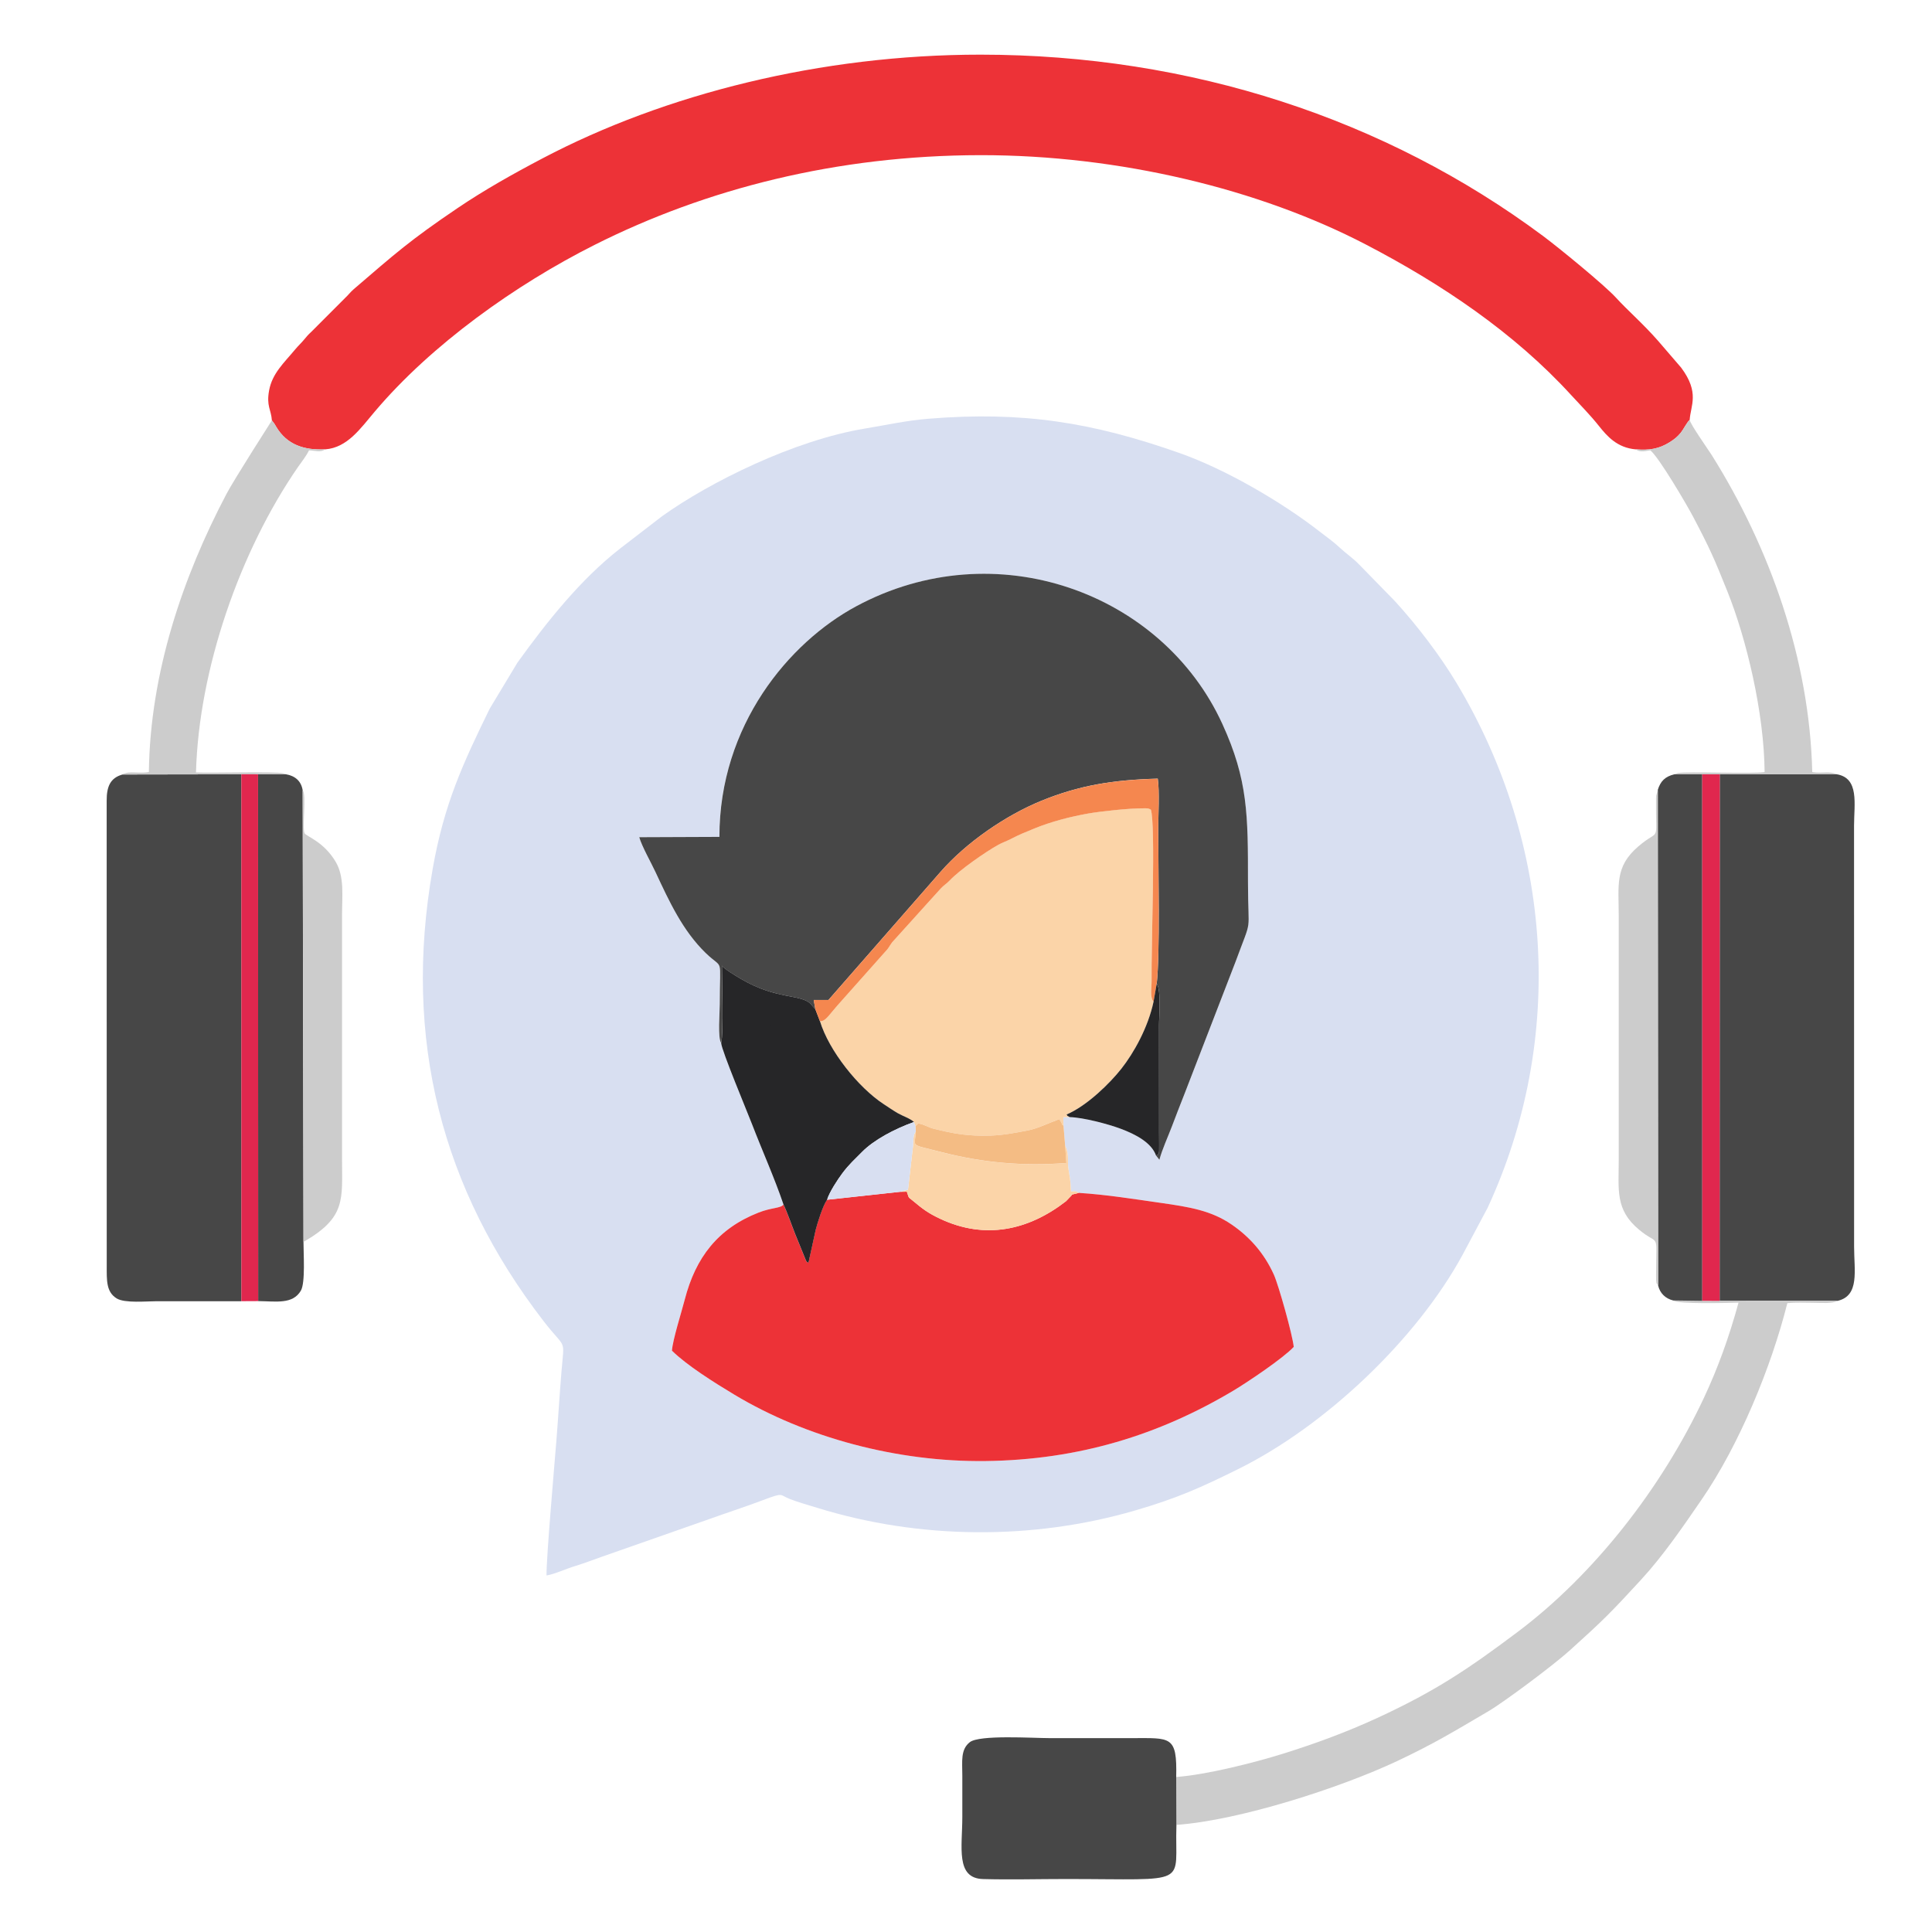
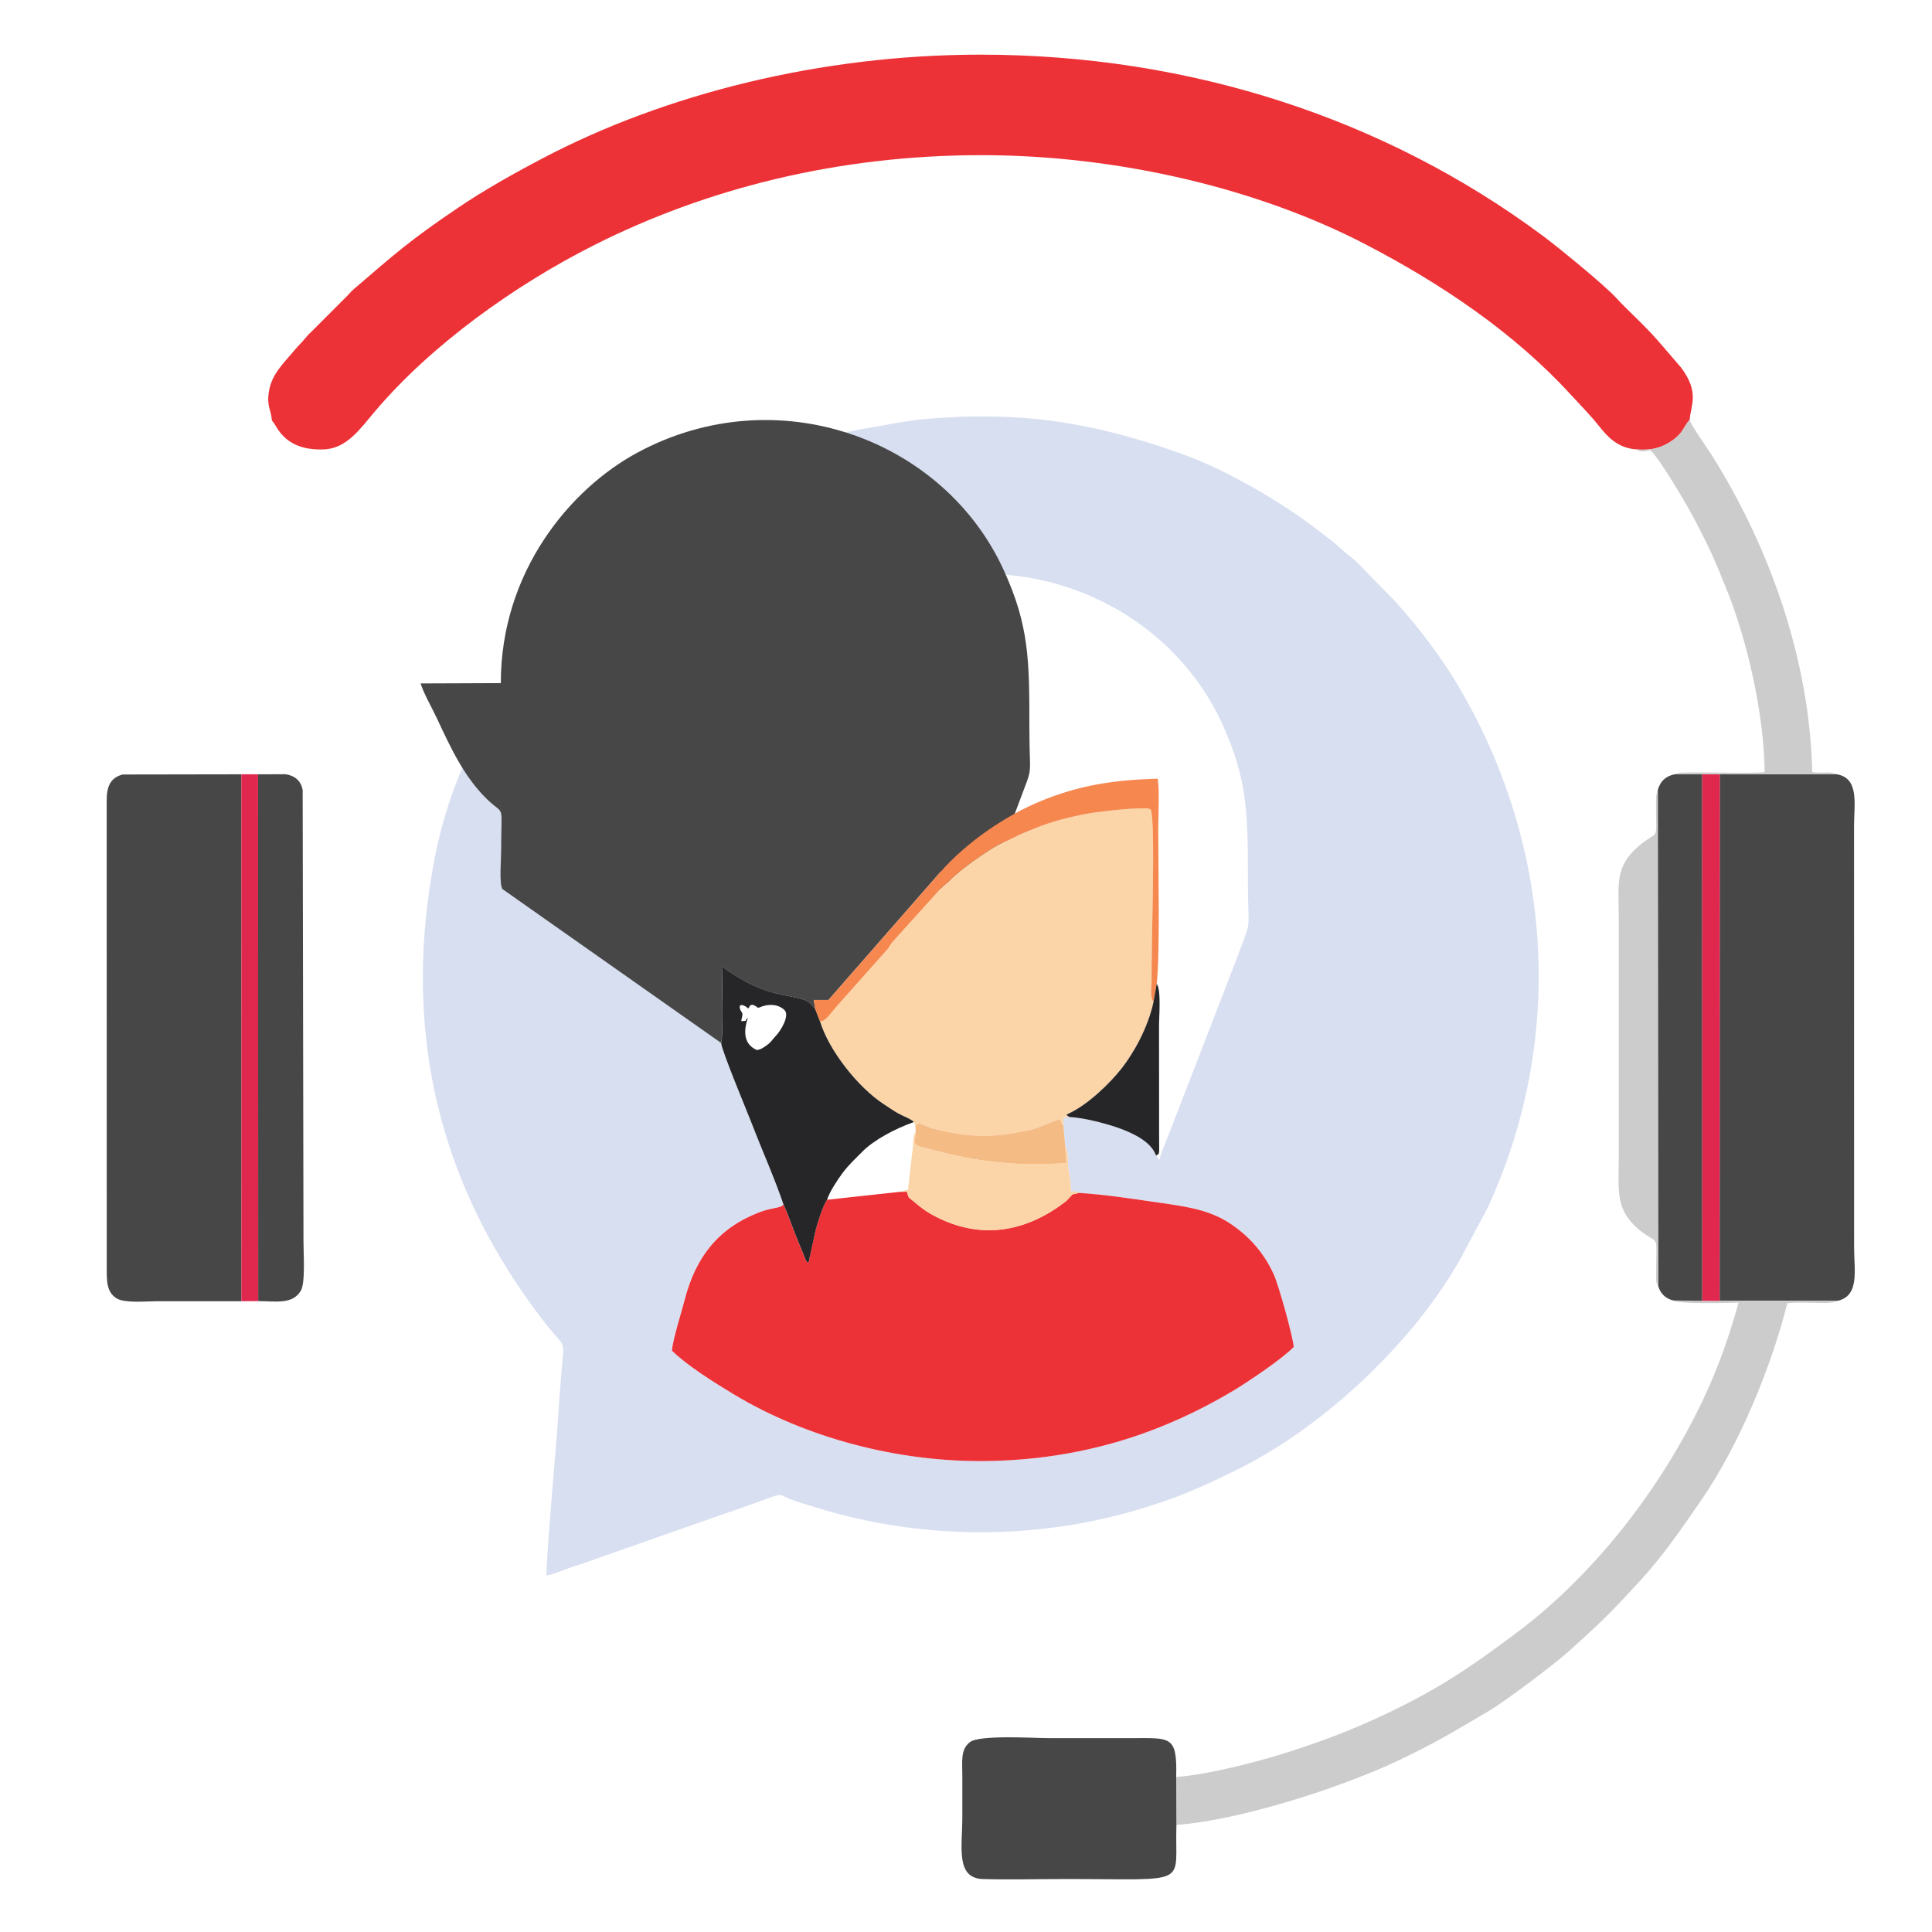
<svg xmlns="http://www.w3.org/2000/svg" xml:space="preserve" width="0.667in" height="0.667in" version="1.1" style="shape-rendering:geometricPrecision; text-rendering:geometricPrecision; image-rendering:optimizeQuality; fill-rule:evenodd; clip-rule:evenodd" viewBox="0 0 666.66 666.66">
  <defs>
    <style type="text/css">
   
    .str0 {stroke:#262628;stroke-width:6.94;stroke-miterlimit:2.613}
    .fil7 {fill:#F5874F}
    .fil1 {fill:#ED3237}
    .fil5 {fill:#262628}
    .fil9 {fill:#262628}
    .fil2 {fill:#474747}
    .fil4 {fill:#CCCCCC}
    .fil0 {fill:#D8DFF1}
    .fil6 {fill:#E0274E}
    .fil8 {fill:#F4BC84}
    .fil3 {fill:#FBD4A8}
   
  </style>
  </defs>
  <g id="Layer_x0020_1">
    <path class="fil0" d="M398.93 398.78c-1.54,-4.44 -6.89,-7.31 -12.39,-9.36 -4.22,-1.57 -12.67,-3.81 -17.42,-3.95l-2.2 0.06 0.05 2.87 0.57 6.91c0.07,0.09 0.14,0.14 0.16,0.31 0.01,0.06 0.54,0.88 0.76,3.22 0.13,1.39 -0.02,2.94 0.17,4.2 0.57,3.78 0.69,3.09 0.91,8.1 1.87,-0.07 1.4,-0.2 2.74,0.47 9.51,0.6 19.06,2.14 28.24,3.45 9.96,1.42 17.41,2.64 24.46,7.47 6.01,4.12 11.16,9.69 14.58,17.31 1.64,3.65 6.46,20.83 6.85,24.91 -3.5,3.82 -15.95,12.19 -20.92,15.15 -25.7,15.31 -53.42,23.85 -85.43,24.24 -30.47,0.37 -61.99,-8.07 -86.73,-22.94 -6.92,-4.16 -16.37,-10.1 -21.48,-15.15 0.28,-3.83 3.29,-13.28 4.41,-17.58 3.77,-14.6 11.44,-24.57 25.52,-30.08 4.48,-1.76 7.67,-1.45 8.55,-2.75 -3.11,-9.19 -7.35,-18.6 -10.85,-27.7 -1.59,-4.13 -10.57,-25.6 -10.67,-28.06 -1.2,-1.6 -0.47,-10.49 -0.47,-13.28 0,-17.2 1.43,-11.63 -4.84,-17.71 -7.96,-7.72 -12.59,-17.81 -17.33,-27.94 -1.48,-3.17 -4.74,-8.91 -5.61,-12.04l27.66 -0.11c-0.01,-38.49 23.97,-67.07 47.18,-79.56 48.02,-25.86 105.59,-4.83 126.36,40.57 8.87,19.38 8.85,31.52 8.85,54.54 0,19.07 1.73,11.16 -4.3,27.56l-17.54 45.4c-1.54,3.87 -2.96,7.57 -4.46,11.52 -1.43,3.74 -3.26,7.66 -4.27,11.39l-1.13 -1.43zm-210.33 144.85c2.81,-0.46 6.8,-2.33 9.83,-3.24 3.07,-0.93 6.22,-2.15 9.23,-3.21l37.08 -13c5.83,-2.11 12.51,-4.26 18.46,-6.52 7.43,-2.81 5.69,-1.83 9.31,-0.42 3.04,1.18 6.41,2.1 9.51,3.06 35.23,10.9 74.27,11.24 109.72,0.89 14.4,-4.2 22.63,-7.87 35.72,-14.37 29.95,-14.87 61.31,-44.65 77.16,-73.72l8.71 -16.35c27.09,-58.59 22.42,-125.54 -10.52,-180.72 -5.89,-9.87 -13.93,-20.34 -21.46,-28.58l-12.35 -12.65c-2.03,-2.13 -4.65,-3.89 -6.68,-5.81 -2.12,-2 -4.78,-3.87 -6.95,-5.56 -12.89,-10.06 -32.27,-21.44 -48.35,-27.1 -30,-10.57 -54.06,-14.5 -86.76,-11.83 -7.73,0.63 -14.36,2.16 -21.65,3.35 -24.64,4.03 -53.76,18.55 -70.12,30.25l-14.38 11.07c-13.84,10.77 -25.46,25.47 -35.55,39.46l-9.57 15.88c-9.24,18.91 -15.76,32.89 -19.7,55.35 -10.34,58.8 3.18,110.53 38.31,156.05 7.87,10.19 7.13,5.32 6.12,17.62 -0.65,7.85 -1.09,15.56 -1.72,23.39 -0.69,8.59 -3.51,40.82 -3.42,46.68z" />
    <path class="fil1" d="M93.81 145.07l0.83 1.09c0.33,0.49 0.39,0.65 0.65,1.09 3.7,6.23 9.64,8.17 16.94,7.8 7.64,-0.57 12.14,-7.19 17.14,-13.09 19.54,-23.08 48.56,-43.76 75.8,-57.46 38.33,-19.28 83.44,-30.91 133.17,-30.96 47.85,-0.04 96.24,11.72 132.9,30.8 26.18,13.62 51.21,30.43 70.91,51.99 3.26,3.56 6.43,6.7 9.59,10.67 2.8,3.51 6.28,7.52 12.71,8.06 4.7,0.39 8.02,-0.19 11.58,-2.39 1.69,-1.04 2.81,-1.96 3.96,-3.37 0.9,-1.11 2.09,-3.56 3.05,-4.4 0.31,-4.97 3.54,-9.37 -2.94,-18.04l-7.98 -9.27c-5.2,-5.93 -10.46,-10.44 -14.48,-14.85 -3.98,-4.37 -19.97,-17.43 -25.22,-21.33 -54.31,-40.39 -121.57,-62.53 -194.06,-62.55 -55.1,-0.01 -108.96,13.6 -151.03,35.72 -10.43,5.48 -20.26,11.02 -29.39,17.19 -16.43,11.11 -21.57,15.72 -35.84,27.98 -1.19,1.02 -1.87,2 -2.99,3.04l-11.63 11.65c-1.26,1.15 -1.69,1.72 -2.7,2.92 -0.99,1.17 -1.88,1.96 -2.87,3.15 -3.94,4.74 -7.96,8.31 -9.05,14.19 -1,5.41 0.69,6.59 0.96,10.38z" />
-     <path class="fil2" d="M248.83 359.88c0.9,-3.53 0.26,-21.6 0.26,-26.66 0.65,1.06 4.87,3.56 6.62,4.59 12.33,7.26 20.75,5.11 24.04,8.67l1.62 1.85 -0.59 -3.28 5.1 -0.01 38.64 -44.17c8.91,-10.2 22.54,-19.55 34.91,-24.59 12.95,-5.27 24.59,-7.19 40.07,-7.6 0.65,4.3 0.17,12.81 0.17,17.55 0,13.61 0.65,42.71 -0.53,53.25 1.62,1.89 0.78,11.95 0.81,14.45l0.02 37.08c0,1.3 0,2.59 0.02,3.88 0.06,4.06 -0.12,3.06 -1.06,3.88l1.13 1.43c1.01,-3.73 2.84,-7.65 4.27,-11.39 1.5,-3.94 2.92,-7.65 4.46,-11.52l17.54 -45.4c6.03,-16.4 4.3,-8.48 4.3,-27.56 0,-23.02 0.02,-35.17 -8.85,-54.54 -20.77,-45.41 -78.33,-66.43 -126.36,-40.57 -23.2,12.49 -47.19,41.07 -47.18,79.56l-27.66 0.11c0.88,3.13 4.14,8.87 5.61,12.04 4.73,10.13 9.37,20.22 17.33,27.94 6.27,6.09 4.84,0.51 4.84,17.71 0,2.78 -0.73,11.67 0.47,13.28z" />
+     <path class="fil2" d="M248.83 359.88c0.9,-3.53 0.26,-21.6 0.26,-26.66 0.65,1.06 4.87,3.56 6.62,4.59 12.33,7.26 20.75,5.11 24.04,8.67l1.62 1.85 -0.59 -3.28 5.1 -0.01 38.64 -44.17l0.02 37.08c0,1.3 0,2.59 0.02,3.88 0.06,4.06 -0.12,3.06 -1.06,3.88l1.13 1.43c1.01,-3.73 2.84,-7.65 4.27,-11.39 1.5,-3.94 2.92,-7.65 4.46,-11.52l17.54 -45.4c6.03,-16.4 4.3,-8.48 4.3,-27.56 0,-23.02 0.02,-35.17 -8.85,-54.54 -20.77,-45.41 -78.33,-66.43 -126.36,-40.57 -23.2,12.49 -47.19,41.07 -47.18,79.56l-27.66 0.11c0.88,3.13 4.14,8.87 5.61,12.04 4.73,10.13 9.37,20.22 17.33,27.94 6.27,6.09 4.84,0.51 4.84,17.71 0,2.78 -0.73,11.67 0.47,13.28z" />
    <path class="fil1" d="M285.38 413.99c-1.42,1.9 -3.25,7.84 -3.91,10.3l-2.43 11.06c-0.03,-0.06 -0.12,0.25 -0.2,0.37 -0.8,-0.58 -0.17,0.01 -0.75,-0.76l-3.76 -9.24c-1.29,-3.22 -2.57,-7.13 -3.99,-10.07 -0.88,1.3 -4.07,0.99 -8.55,2.75 -14.07,5.51 -21.75,15.48 -25.52,30.08 -1.11,4.3 -4.13,13.75 -4.41,17.58 5.11,5.05 14.56,10.99 21.48,15.15 24.74,14.87 56.26,23.31 86.73,22.94 32.01,-0.39 59.72,-8.93 85.43,-24.24 4.97,-2.96 17.41,-11.33 20.92,-15.15 -0.39,-4.08 -5.21,-21.26 -6.85,-24.91 -3.43,-7.62 -8.57,-13.19 -14.58,-17.31 -7.05,-4.83 -14.5,-6.05 -24.46,-7.47 -9.19,-1.31 -18.73,-2.85 -28.24,-3.45l-2.37 0.58c-0.05,0.08 -0.12,0.21 -0.17,0.3l-1.89 1.98c-12.98,10.07 -27.94,13.39 -43.49,6.05 -4.19,-1.97 -6.05,-3.42 -9.34,-6.17 -1.85,-1.54 -1.22,-0.61 -2.11,-3.15l-2.32 0.04 -25.21 2.74z" />
    <path class="fil3" d="M282.92 352.35c3.11,10.24 13.21,22.87 21.94,28.61 1.63,1.07 3.2,2.17 4.99,3.2 1.56,0.9 4.27,1.8 5.52,3l0.5 1.44c0.08,-0.1 0.25,-0.35 0.29,-0.26l0.64 -0.67c2.03,0.25 3.45,1.33 5.35,1.81 7.12,1.78 12.01,2.61 19.66,2.37 4.63,-0.14 8.85,-1.03 12.96,-1.8 3.13,-0.58 7.52,-2.73 10.75,-3.87 0.09,0.09 0.16,0.15 0.2,0.33l0.54 0.94c0.81,1.27 -0.71,0.03 0.7,0.94l-0.05 -2.87 2.2 -0.06c-1.79,-1 -0.23,-0.02 -1.09,-0.89 7.15,-3.06 15.04,-10.89 18.87,-15.74 4.39,-5.56 9.27,-14.33 11.17,-23.24 -1.35,-1.45 -0.65,-5.12 -0.68,-7.06 -0.18,-11.56 1.46,-54.11 -0.26,-59.2 -1.13,-0.55 -1.1,-0.41 -2.68,-0.43 -4.67,-0.06 -14.85,1.07 -18.92,1.79 -6.26,1.11 -12.8,2.8 -18.58,5.17 -3.31,1.35 -5.08,2.05 -8.29,3.7 -1.5,0.78 -2.73,1.15 -4.18,1.94 -4.35,2.4 -13.34,8.69 -16.66,12.2 -1.13,1.2 -2.15,1.73 -3.18,2.87l-5.11 5.64c-0.06,0.07 -0.14,0.16 -0.2,0.23l-11.46 12.69c-1.12,1.54 -1.09,1.91 -2.38,3.24l-16.65 18.72c-2.91,3.31 -4.02,5.43 -5.91,5.24z" />
    <path class="fil2" d="M83.29 448.99l-0.01 -181.81 -41 0.07c-4.21,1.17 -5.49,4.12 -5.47,9.07l0.02 160.41c0,5.02 -0.22,9.08 3.44,11.31 2.8,1.71 10.27,0.96 13.91,0.96 9.7,0 19.4,0 29.1,-0z" />
    <path class="fil2" d="M593.38 448.88l40.77 -0.02c7.59,-1.81 5.63,-10.44 5.63,-18.61l-0.02 -145.31c0,-7.52 1.91,-16.49 -6.04,-17.78l-40.3 0.02 -0.04 181.7z" />
    <path class="fil4" d="M405.86 613.17l0.07 16.53c21.89,-1.57 56.68,-12.84 76.19,-22.03 12.86,-6.06 19.69,-10.27 31.5,-17.2 5.26,-3.08 22.28,-15.77 27.91,-20.85 11.56,-10.43 14.13,-12.97 24.69,-24.46 7.76,-8.45 14.29,-18.03 20.98,-27.76 12.92,-18.8 23.98,-45.56 29.54,-67.73 2.66,-0.3 6.05,-0.13 8.8,-0.13 2.5,0 6.66,0.41 8.61,-0.67l-40.77 0.02 -5.99 -0.01 -10.04 -0.14c1.43,1.36 19.13,0.83 22.55,0.75 -3.28,11.98 -7.13,22.59 -11.95,32.87 -14.62,31.17 -37.95,61.02 -64.44,80.89 -16.8,12.6 -28.15,20.28 -48.41,29.62 -10.27,4.73 -21.06,8.74 -32.52,12.31 -9.75,3.04 -26.19,7.22 -36.71,7.99z" />
    <path class="fil2" d="M405.93 629.7l-0.07 -16.53c0.34,-14.34 -1.85,-13.41 -15.33,-13.41 -9.48,0 -18.97,0 -28.46,0 -5.67,0 -24.14,-1.22 -27.44,1.41 -3.24,2.58 -2.57,6.57 -2.57,11.5 0,4.74 0,9.48 0,14.23 0,10.47 -2.4,21.23 7.15,21.49 9.33,0.26 19.09,-0.01 28.47,-0.01 44.04,0 37.54,2.66 38.26,-18.68z" />
    <path class="fil2" d="M89.09 448.96c6.18,0.07 11.89,1.2 14.72,-3.59 1.62,-2.74 0.89,-13.06 0.91,-16.85l-0.28 -155.82c-0.52,-3.22 -2.6,-4.99 -5.84,-5.54l-9.56 0.02 0.05 181.78z" />
    <path class="fil2" d="M572.04 272.57l0.11 170.98c0.61,2.69 2.54,4.55 5.2,5.19l10.04 0.14 -0.02 -181.68 -9.7 0c-3.15,0.8 -4.69,2.35 -5.64,5.38z" />
    <path class="fil5" d="M261.17 362.33c-4.39,-1.89 -4.8,-6.2 -3.09,-11.1 -1.67,1.47 0.36,0.86 -2.3,1.14 0.1,-1.08 0.54,-1.91 0.38,-2.65l-0.23 -0.5c-0.05,-0.11 -0.29,-0.4 -0.35,-0.51 -0.98,-2.06 0.24,-2.69 2.66,-0.72 0.45,-0.78 0.63,-1.52 1.87,-1.17l0.77 0.46c0.07,0.04 0.2,0.11 0.26,0.15 0.63,0.3 -0.29,0.41 0.88,0.22 2.95,-1.34 6.3,-1.24 8.56,0.76 2.18,1.93 -1.29,7.4 -2.88,9.04 -1.18,1.21 -1.54,2.04 -2.73,2.93 -1.29,0.96 -2.22,1.7 -3.81,1.96zm-12.33 -2.44c0.1,2.46 9.08,23.93 10.67,28.06 3.5,9.1 7.74,18.51 10.85,27.7 1.41,2.94 2.7,6.84 3.99,10.07l3.76 9.24c0.58,0.78 -0.04,0.19 0.75,0.76 0.08,-0.11 0.17,-0.43 0.2,-0.37l2.43 -11.06c0.65,-2.46 2.49,-8.39 3.91,-10.3 0.79,-2.66 3.7,-7.03 5.22,-9.07 2.37,-3.18 4.33,-4.86 6.81,-7.4 4.05,-4.13 11.26,-7.99 17.95,-10.36 -1.25,-1.2 -3.96,-2.1 -5.52,-3 -1.78,-1.03 -3.36,-2.14 -4.99,-3.2 -8.73,-5.74 -18.83,-18.37 -21.94,-28.61l-1.54 -4.02 -1.62 -1.85c-3.3,-3.56 -11.71,-1.41 -24.04,-8.67 -1.75,-1.03 -5.97,-3.53 -6.62,-4.59 0,5.06 0.64,23.13 -0.26,26.66z" />
-     <path class="fil4" d="M42.28 267.25l41 -0.07 5.77 0 9.56 -0.02 -0.84 -0.33c-2.78,-0.7 -25.36,-0.02 -30.14,-0.3 0.97,-35.61 15.12,-76.28 35.22,-105.42 1.18,-1.71 2.74,-3.59 3.78,-5.71 2.13,0.07 3.97,0.83 5.61,-0.36 -7.3,0.36 -13.24,-1.57 -16.94,-7.8 -0.26,-0.44 -0.33,-0.6 -0.65,-1.09l-0.83 -1.09c-0.02,0.06 -12.95,20.21 -15.69,25.41 -14.99,28.5 -26.33,61.59 -26.76,95.93 -2.48,0.44 -4.88,0.01 -6.69,0.16 -0.76,0.06 -0.52,0 -1.26,0.2 -1.52,0.42 -0.6,0.16 -1.14,0.48z" />
    <path class="fil4" d="M564.46 155.06c1.57,1.13 3.02,0.57 5.02,0.34 2.98,2.43 12.46,18.56 14.77,22.94 5.75,10.93 7.2,14.24 11.8,25.71 6.63,16.54 12.69,41.96 12.85,62.35 -3.94,0.68 -27.02,-0.26 -29.96,0.34l-1.26 0.45 9.7 0 6.05 -0 40.3 -0.02c-2.39,-1.24 -4.99,-0.17 -8.39,-0.76 -0.9,-38.89 -14.63,-77.38 -34.6,-109.24 -1.39,-2.21 -7.43,-10.69 -7.7,-12.28 -0.96,0.84 -2.15,3.29 -3.05,4.4 -1.15,1.41 -2.27,2.33 -3.96,3.37 -3.56,2.2 -6.88,2.78 -11.58,2.39z" />
    <path class="fil4" d="M572.15 443.54l-0.11 -170.98 -0.56 2.01c-0.04,0.3 -0.05,1.39 -0.05,1.74 -0.14,15.39 1.59,9.16 -6.08,15.73 -8.26,7.07 -6.78,13.35 -6.78,24.38l0 83.65c0,10.52 -1.3,17.3 6.96,24.21 7.29,6.08 5.94,-0.02 5.92,15.91 -0,2.57 0.06,2.59 0.7,3.35z" />
-     <path class="fil4" d="M104.73 428.53c14.8,-8.5 13.29,-14.63 13.29,-28.89l0 -83.65c0,-6.76 0.88,-13.39 -2.16,-18.56 -4.14,-7.04 -10.11,-8.76 -10.75,-9.91 -0.95,-1.69 0.73,-13.4 -0.66,-14.82l0.28 155.82z" />
    <path class="fil3" d="M310.59 411.25l2.32 -0.04c0.89,2.54 0.26,1.6 2.11,3.15 3.29,2.75 5.15,4.19 9.34,6.17 15.55,7.33 30.51,4.02 43.49,-6.05l1.89 -1.98c0.06,-0.09 0.13,-0.22 0.17,-0.3l2.37 -0.58c-1.34,-0.67 -0.87,-0.54 -2.74,-0.47 -0.22,-5.01 -0.35,-4.32 -0.91,-8.1 -0.19,-1.25 -0.04,-2.81 -0.17,-4.2 -0.22,-2.34 -0.75,-3.17 -0.76,-3.22 -0.02,-0.17 -0.09,-0.22 -0.16,-0.31l0.42 6.01c-14.84,1.14 -28.61,-0.07 -42.94,-3.72 -11.83,-3.02 -9.11,-1.6 -9.05,-7.13 -0.75,1.12 -0.8,1.92 -0.91,4.87l-1.74 15.15 -2.74 0.76z" />
    <polygon class="fil6" points="587.39,448.87 593.38,448.88 593.43,267.19 587.37,267.19 " />
    <polygon class="fil6" points="83.29,448.99 89.09,448.96 89.05,267.19 83.28,267.18 " />
    <path class="fil7" d="M281.37 348.33l1.54 4.02c1.89,0.19 3,-1.93 5.91,-5.24l16.65 -18.72c1.29,-1.33 1.26,-1.71 2.38,-3.24l11.46 -12.69c0.06,-0.07 0.14,-0.16 0.2,-0.23l5.11 -5.64c1.03,-1.13 2.05,-1.67 3.18,-2.87 3.32,-3.52 12.31,-9.8 16.66,-12.2 1.45,-0.8 2.67,-1.17 4.18,-1.94 3.2,-1.66 4.98,-2.35 8.29,-3.7 5.79,-2.37 12.32,-4.06 18.58,-5.17 4.07,-0.72 14.25,-1.84 18.92,-1.79 1.57,0.02 1.55,-0.13 2.68,0.43 1.72,5.09 0.09,47.64 0.26,59.2 0.03,1.94 -0.67,5.61 0.68,7.06l1.08 -6.11c1.18,-10.54 0.53,-39.65 0.53,-53.25 0,-4.74 0.49,-13.26 -0.17,-17.55 -15.48,0.41 -27.11,2.33 -40.07,7.6 -12.38,5.04 -26,14.39 -34.91,24.59l-38.64 44.17 -5.1 0.01 0.59 3.28z" />
    <path class="fil5" d="M398.06 345.6c-1.89,8.91 -6.78,17.69 -11.17,23.24 -3.83,4.85 -11.72,12.69 -18.87,15.74 0.86,0.87 -0.69,-0.11 1.09,0.89 4.76,0.14 13.2,2.39 17.42,3.95 5.5,2.04 10.85,4.92 12.39,9.36 0.94,-0.82 1.12,0.17 1.06,-3.88 -0.02,-1.29 -0.02,-2.58 -0.02,-3.88l-0.02 -37.08c-0.04,-2.5 0.81,-12.56 -0.81,-14.45l-1.08 6.11z" />
    <path class="fil8" d="M315.86 388.59l0.11 1.87c-0.06,5.53 -2.79,4.11 9.05,7.13 14.33,3.65 28.1,4.86 42.94,3.72l-0.42 -6.01 -0.57 -6.91c-1.41,-0.91 0.1,0.33 -0.7,-0.94l-0.54 -0.94c-0.04,-0.19 -0.11,-0.24 -0.2,-0.33 -3.23,1.15 -7.61,3.29 -10.75,3.87 -4.11,0.77 -8.33,1.65 -12.96,1.8 -7.65,0.24 -12.54,-0.59 -19.66,-2.37 -1.91,-0.48 -3.33,-1.56 -5.35,-1.81l-0.64 0.67c-0.04,-0.09 -0.2,0.16 -0.29,0.26z" />
-     <path class="fil0" d="M285.38 413.99l25.21 -2.74 2.74 -0.76 1.74 -15.15c0.1,-2.96 0.16,-3.75 0.91,-4.87l-0.11 -1.87 -0.5 -1.44c-6.69,2.37 -13.91,6.23 -17.95,10.36 -2.49,2.54 -4.45,4.22 -6.81,7.4 -1.52,2.04 -4.43,6.42 -5.22,9.07z" />
-     <path class="fil9 str0" d="M255.78 352.37c2.65,-0.28 0.63,0.33 2.3,-1.14 -1.7,4.89 -1.3,9.21 3.09,11.1 1.59,-0.26 2.53,-1 3.81,-1.96 1.19,-0.89 1.55,-1.71 2.73,-2.93 1.59,-1.64 5.06,-7.11 2.88,-9.04 -2.26,-2 -5.61,-2.09 -8.56,-0.76 -1.17,0.19 -0.25,0.08 -0.88,-0.22 -0.07,-0.03 -0.19,-0.11 -0.26,-0.15l-0.77 -0.46c-1.24,-0.35 -1.43,0.39 -1.87,1.17 -2.43,-1.98 -3.64,-1.35 -2.66,0.72 0.06,0.11 0.3,0.4 0.35,0.51l0.23 0.5c0.16,0.74 -0.28,1.56 -0.38,2.65z" />
  </g>
</svg>